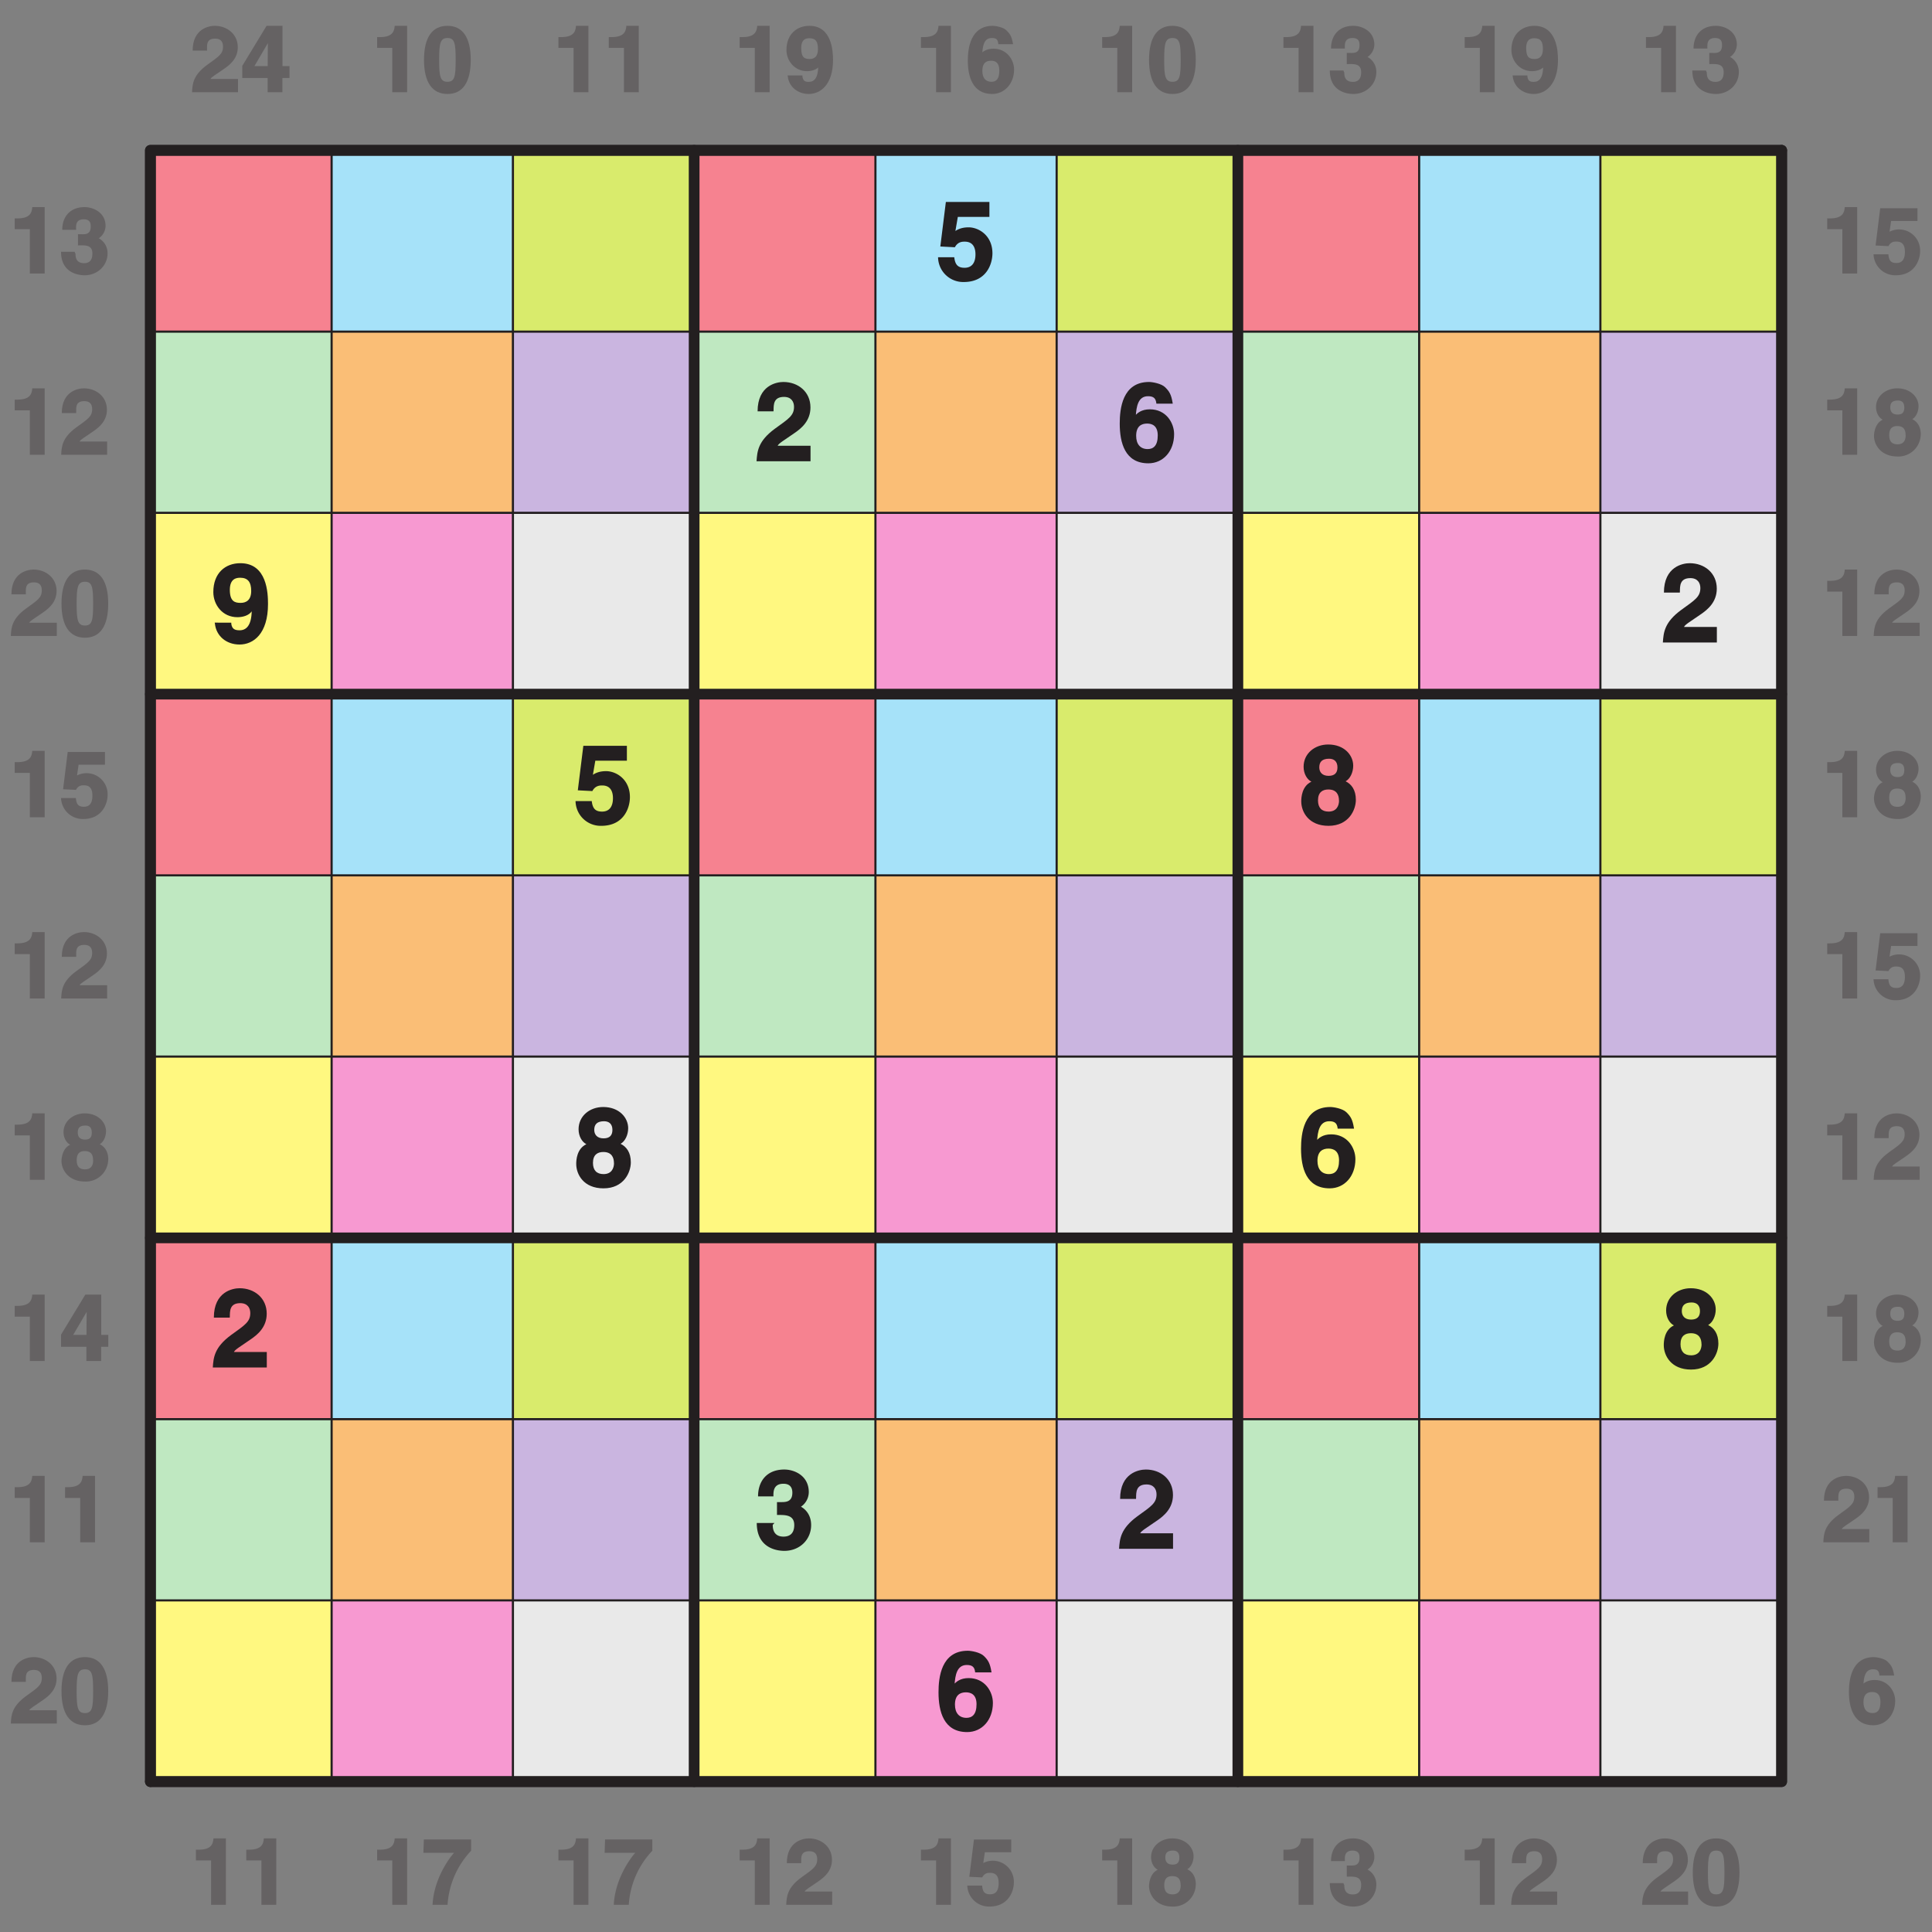
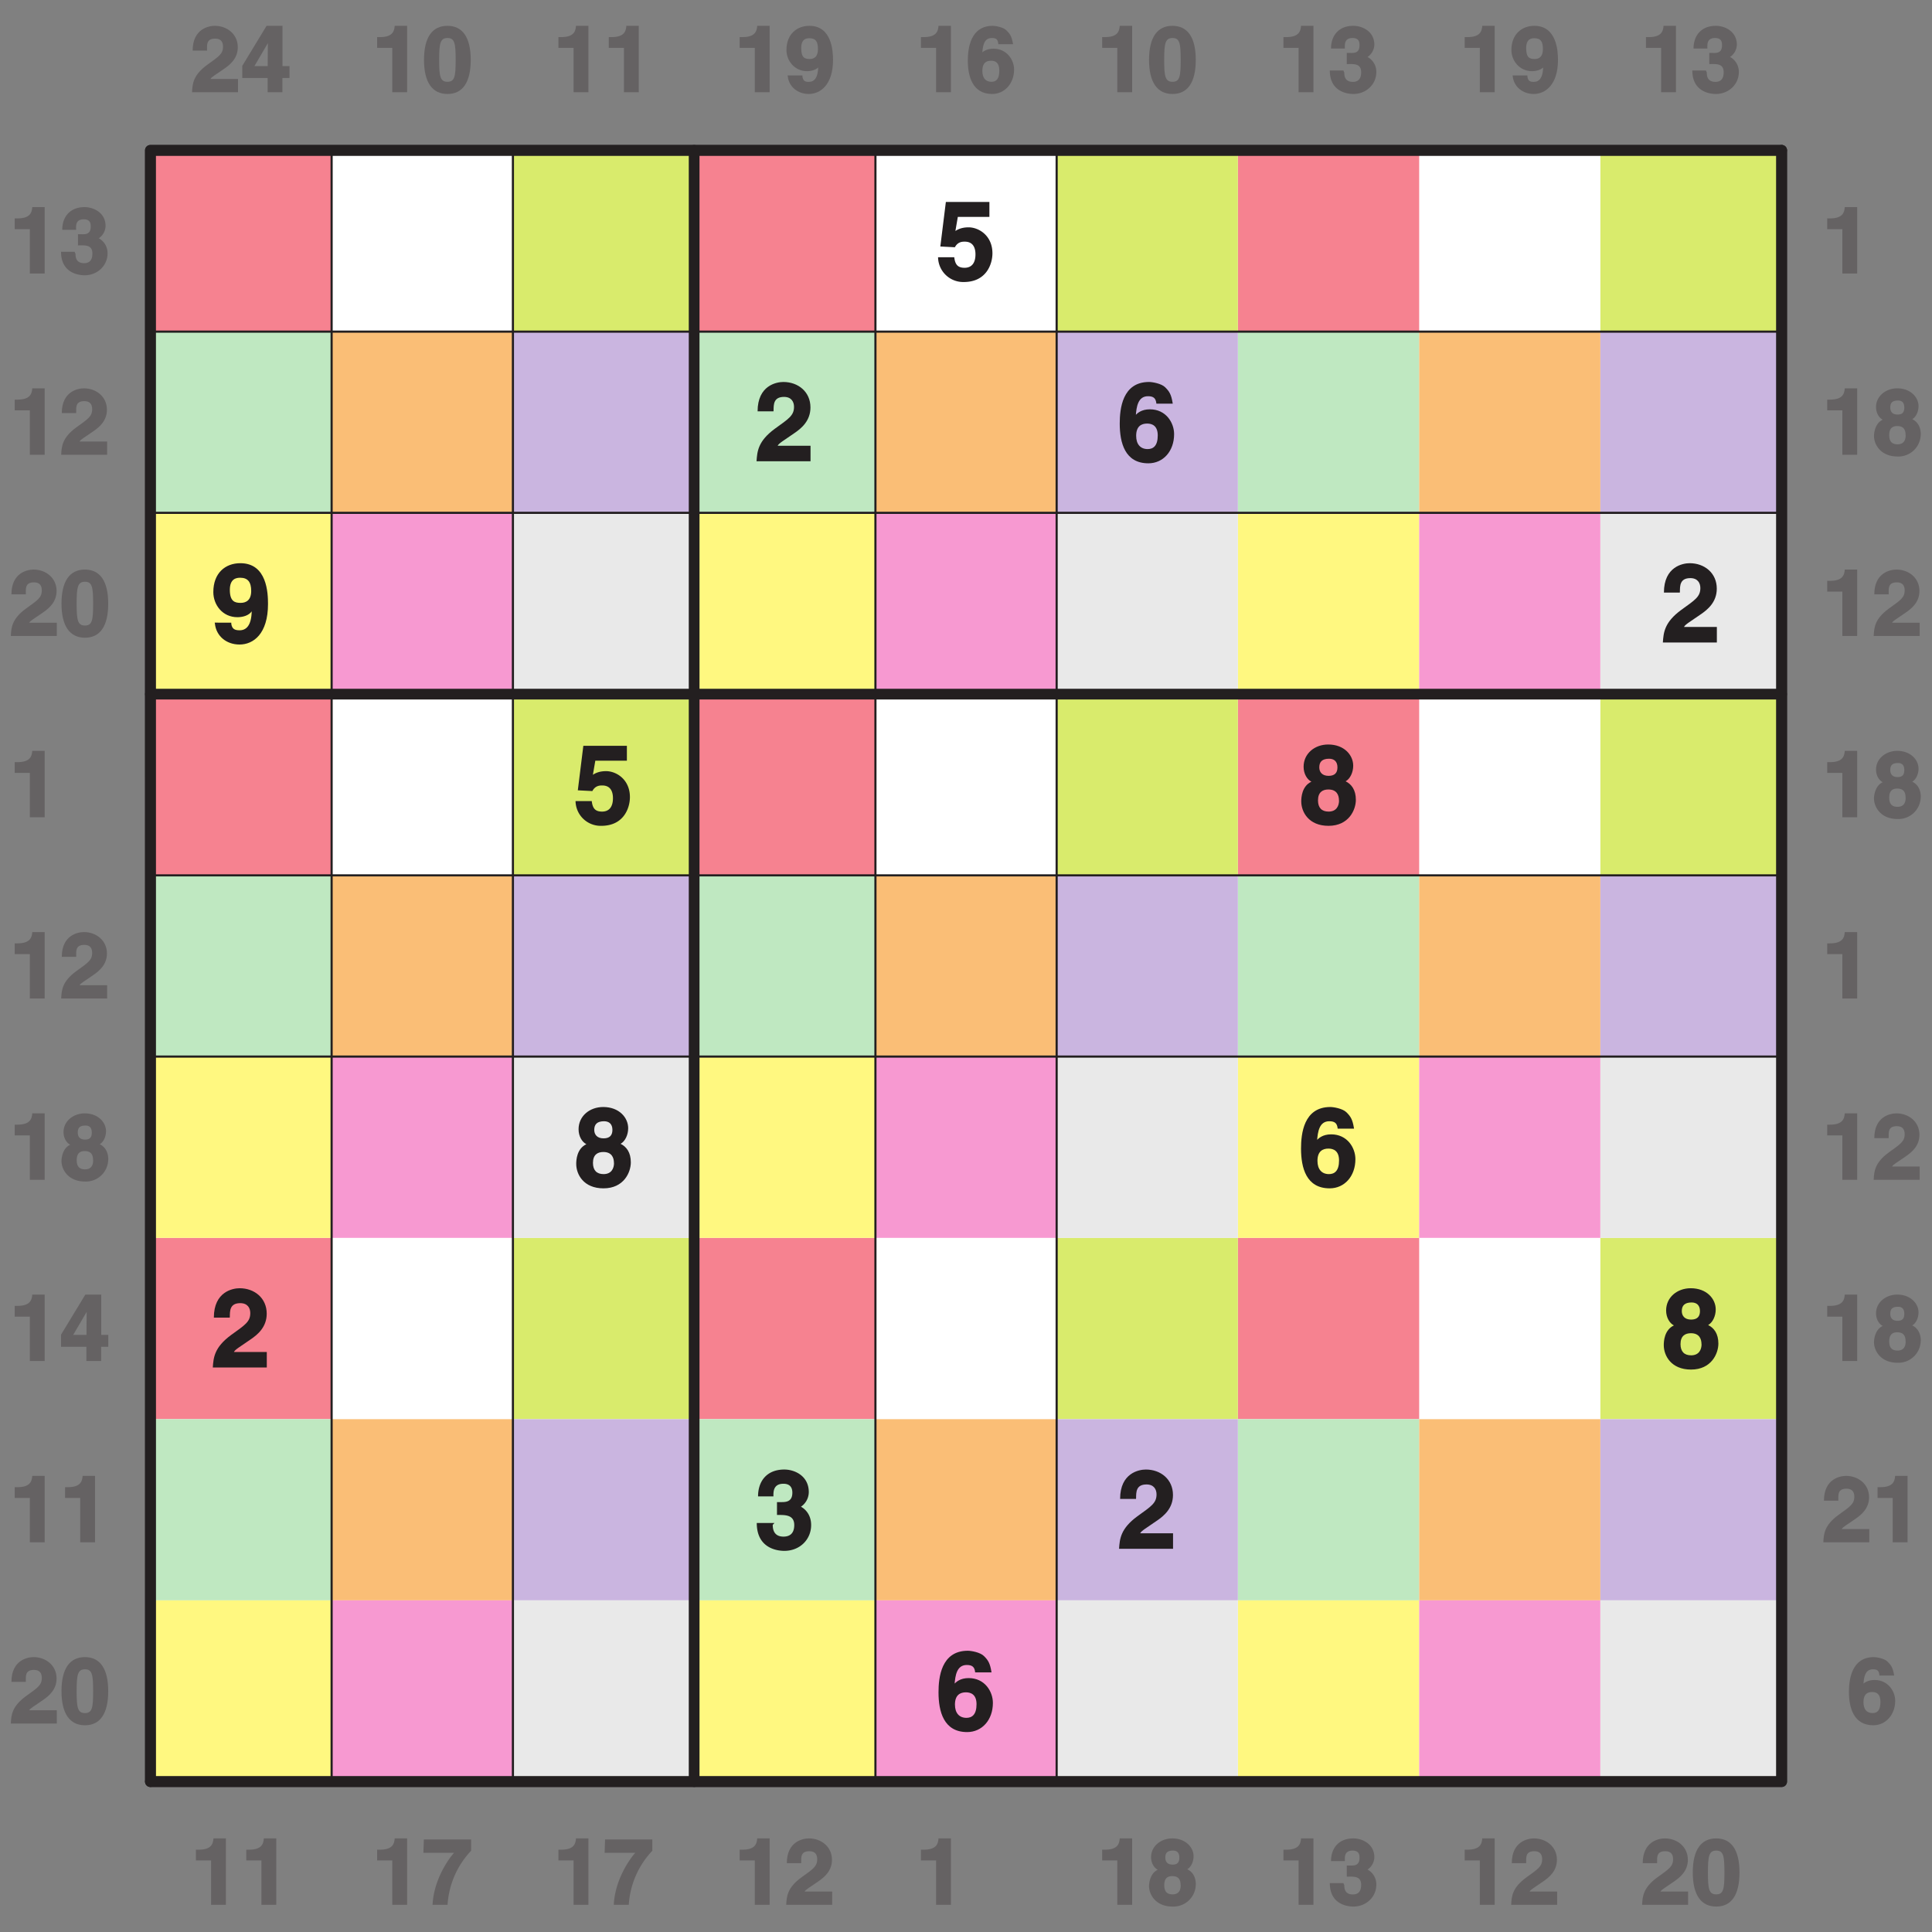
<svg xmlns="http://www.w3.org/2000/svg" xmlns:xlink="http://www.w3.org/1999/xlink" width="340.16" height="340.16" viewBox="0 0 255.119 255.119">
  <rect x="0" y="0" width="255.119" height="255.119" fill="#808080" stroke="none" />
  <defs>
    <symbol overflow="visible" id="a">
      <path d="M.83-5.86H2.7V0h1.96v-8.77H3.02c-.05.77-.33 1.49-1.96 1.49H.7v1.42zm0 0" />
    </symbol>
    <symbol overflow="visible" id="b">
      <path d="M2.55-3.72c.78 0 1.76-.1 1.76 1.08 0 .94-.45 1.27-1.1 1.27-1.13 0-1.13-.91-1.13-1.3l-.03.03-.08-.23H.17c0 2.8 2.31 3.1 3.11 3.1 1.7 0 3.03-1.28 3.03-2.87a2.22 2.22 0 0 0-1.28-2.08v.14a2.02 2.02 0 0 0 1.02-1.69c0-1.8-1.63-2.5-2.77-2.5-1.92 0-2.95 1.27-2.95 3h1.83c0-.43-.14-1.39 1.01-1.39.92 0 .92.64.92.96 0 1.1-.78 1.01-1.28 1.01h-.4v1.47zm0 0" />
    </symbol>
    <symbol overflow="visible" id="c">
      <path d="M2.17-5.63c0-.62-.1-1.45 1.08-1.45.81 0 1.03.5 1.03 1.06 0 .97-.56 1.3-2.1 2.41C.35-2.27.24-1.13.19 0h6.07v-1.75H2.62c.13-.27.68-.55 1.8-1.34.83-.57 1.81-1.4 1.81-2.86 0-1.72-1.42-2.82-3.04-2.82-.77 0-2.92.38-2.92 3.27h1.9zm0 0" />
    </symbol>
    <symbol overflow="visible" id="d">
      <path d="M.23-4.27c0 2.97 1.1 4.5 3.1 4.5S6.4-1.3 6.4-4.27c0-2.98-1.08-4.5-3.08-4.5S.23-7.25.23-4.27zm2 0c0-2.2.15-2.89 1.1-2.89.95 0 1.08.7 1.08 2.9 0 2.18-.13 2.88-1.08 2.88-.96 0-1.1-.7-1.1-2.89zm0 0" />
    </symbol>
    <symbol overflow="visible" id="e">
-       <path d="M2.38-6.94h3.59v-1.68H1.05L.44-3.7l1.7.08c.34-.64.84-.6 1.06-.6.9 0 1.11.62 1.11 1.37 0 .92-.33 1.46-1.12 1.46-.75 0-.99-.34-1.06-1.15H.17A2.87 2.87 0 0 0 3.1.23c2.5 0 3.22-2.03 3.22-3.18a2.78 2.78 0 0 0-4.04-2.57l.21-1.42zm0 0" />
-     </symbol>
+       </symbol>
    <symbol overflow="visible" id="f">
      <path d="M3.34-5.31c-.71 0-.96-.42-.96-.92 0-.63.26-.93 1.03-.93.53 0 .82.29.82.93 0 .6-.23.92-.89.92zm3.07 2.65c0-1.1-.5-1.73-1.13-2.04.49-.27.83-.99.83-1.72 0-1.17-1.06-2.35-2.81-2.35C1.8-8.77.5-7.75.5-6.3c0 .8.4 1.42.88 1.67C.39-4.17.23-2.92.23-2.48c0 1.15.91 2.71 3.1 2.71A2.95 2.95 0 0 0 6.4-2.66zm-2 .08c0 .58-.2 1.2-1.07 1.2-.76 0-1.1-.4-1.1-1.21 0-.93.45-1.2 1.06-1.2.93 0 1.1.6 1.1 1.21zm0 0" />
    </symbol>
    <symbol overflow="visible" id="g">
      <path d="M1.64-3.22l2.11-3.6h-.19c0 .12-.03 1.45-.03 3.37H1.78zm4.66-.23h-.82v-5.32h-2.1L.17-3.48v1.6h3.35V0h1.95v-1.88h.94v-1.57zm0 0" />
    </symbol>
    <symbol overflow="visible" id="h">
      <path d="M6.19-6.47c-.16-.9-.38-1.25-.85-1.7-.4-.42-1.46-.6-1.8-.6-2.95 0-3.3 2.97-3.3 4.6 0 2.1.64 4.4 3.21 4.4C5.1.23 6.35-1.16 6.35-3c0-1.27-.96-2.75-2.72-2.75-.94 0-1.46.42-1.61.63l.12.14c.06-1.07.19-2.18 1.27-2.18.62 0 .8.2.86.82h1.95zM4.4-2.86c0 1.14-.43 1.48-1.04 1.48-.8 0-1.2-.53-1.2-1.45 0-1.06.52-1.33 1.16-1.33.53 0 1.08.22 1.08 1.3zm0 0" />
    </symbol>
    <symbol overflow="visible" id="i">
      <path d="M2.17-5.81c0-1.22.64-1.32 1.08-1.32.86 0 1.13.47 1.13 1.44 0 1-.5 1.3-1.08 1.3-.64 0-1.13-.14-1.13-1.42zM.4-2.1C.53-.73 1.72.23 3.16.23c1.53 0 3.21-1.2 3.21-4.5 0-1.18-.17-4.5-3.12-4.5-1.66 0-3.03 1.11-3.03 3.2 0 1.41 1.08 2.79 2.72 2.79.56 0 1.31-.19 1.62-.66l-.14-.12c0 1.73-.56 2.19-1.25 2.19-.51 0-.75-.13-.84-.7v-.15H.37zm0 0" />
    </symbol>
    <symbol overflow="visible" id="j">
      <path d="M6.31-8.63H.21L.15-6.87H4.2C3.7-6.33 1.53-3.54 1.36 0h1.98a11.4 11.4 0 0 1 3.11-7.14v-1.49zm0 0" />
    </symbol>
    <symbol overflow="visible" id="k">
      <path d="M2.86-8.33h4.22v-1.97H1.33L.6-4.42l1.92.1c.4-.76 1.05-.74 1.31-.74 1.07 0 1.41.78 1.41 1.68 0 1.1-.47 1.77-1.44 1.77-.89 0-1.25-.42-1.36-1.39H.3A3.32 3.32 0 0 0 3.7.27c3 0 3.78-2.4 3.78-3.79 0-2.34-1.8-3.43-3.15-3.43-1 0-1.52.34-1.74.48l.32-1.86zm0 0" />
    </symbol>
    <symbol overflow="visible" id="l">
      <path d="M2.52-6.72C2.53-7.47 2.5-8.5 3.9-8.5c.96 0 1.32.64 1.32 1.31 0 1.16-.71 1.58-2.54 2.9C.47-2.66.36-1.32.27 0H7.4v-2.05H3.06c.16-.34.83-.7 2.17-1.64 1-.67 2.16-1.67 2.16-3.42 0-2.06-1.62-3.36-3.58-3.36-.89 0-3.4.44-3.4 3.88h2.1zm0 0" />
    </symbol>
    <symbol overflow="visible" id="m">
      <path d="M7.34-7.73c-.18-1.08-.42-1.49-.98-2.04-.5-.5-1.7-.7-2.13-.7C.7-10.47.36-6.92.36-4.98c0 2.54.69 5.25 3.78 5.25 1.97 0 3.4-1.61 3.4-3.85 0-1.51-1.07-3.28-3.2-3.28-1.12 0-1.68.52-1.92.81l.06.08c.08-1.25.3-2.62 1.61-2.62.75 0 1.04.28 1.11.98h2.16zM5.38-3.41c0 1.38-.6 1.8-1.33 1.8-.96 0-1.52-.64-1.52-1.75 0-1.28.7-1.62 1.45-1.62.65 0 1.4.28 1.4 1.57zm0 0" />
    </symbol>
    <symbol overflow="visible" id="n">
      <path d="M2.52-6.95c0-1.47.85-1.6 1.37-1.6 1.03 0 1.45.6 1.45 1.75 0 1.22-.68 1.57-1.39 1.57-.76 0-1.43-.18-1.43-1.72zM.55-2.48C.72-.86 2.05.27 3.8.27c1.83 0 3.76-1.41 3.76-5.35 0-1.44-.12-5.39-3.65-5.39-2 0-3.57 1.31-3.57 3.81 0 1.7 1.22 3.32 3.18 3.32.68 0 1.53-.2 1.93-.83l-.04-.06c-.02 2.06-.77 2.62-1.6 2.62-.62 0-1-.16-1.1-.86v-.15H.52zm0 0" />
    </symbol>
    <symbol overflow="visible" id="o">
      <path d="M4-6.33c-.86 0-1.23-.51-1.23-1.12 0-.75.4-1.14 1.3-1.14.65 0 1.1.36 1.1 1.14 0 .73-.37 1.12-1.17 1.12zm3.6 3.17c0-1.32-.58-2.07-1.35-2.45.6-.33 1-1.19 1-2.06 0-1.4-1.19-2.8-3.3-2.8C2.17-10.47.7-9.28.7-7.53c0 .94.47 1.69 1.03 1.97-1.27.6-1.34 2.1-1.34 2.6 0 1.4.98 3.23 3.6 3.23 2.7 0 3.61-2.13 3.61-3.43zm-2.22.08c0 .7-.33 1.47-1.38 1.47-.9 0-1.4-.5-1.4-1.48 0-1.1.63-1.44 1.37-1.44 1.1 0 1.4.73 1.4 1.45zm0 0" />
    </symbol>
    <symbol overflow="visible" id="p">
      <path d="M3.06-4.47c.92 0 2.19-.06 2.19 1.33 0 1.12-.6 1.53-1.42 1.53-1.35 0-1.42-1.1-1.42-1.56l.23-.24H.3C.3-.08 2.97.27 3.94.27c2.04 0 3.54-1.49 3.54-3.41 0-1.73-1.25-2.42-1.54-2.5v.2a2.36 2.36 0 0 0 1.23-2.04c0-2.16-1.87-2.99-3.23-2.99-2.3 0-3.47 1.52-3.47 3.55H2.5c0-.49-.08-1.67 1.31-1.67C4.91-8.6 5-7.8 5-7.41c0 1.32-1.02 1.24-1.63 1.24h-.4v1.7zm0 0" />
    </symbol>
  </defs>
  <path d="M19.86 19.85h215.4v215.41H19.87zm0 0" fill="#fff" />
  <path d="M19.86 19.85h23.93V43.8H19.86zm0 0M91.66 19.85h23.93V43.8H91.66zm0 0M163.46 19.85h23.94V43.8h-23.94zm0 0M19.86 91.66h23.93v23.93H19.86zm0 0M91.66 91.66h23.93v23.93H91.66zm0 0M163.46 91.66h23.94v23.93h-23.94zm0 0M19.86 163.46h23.93v23.93H19.86zm0 0M91.66 163.46h23.93v23.93H91.66zm0 0M163.46 163.46h23.94v23.93h-23.94zm0 0" fill="#f68290" />
-   <path d="M43.79 19.85h23.94V43.8H43.79zm0 0M115.6 19.85h23.93V43.8h-23.94zm0 0M187.4 19.85h23.93V43.8H187.4zm0 0M43.79 91.66h23.94v23.93H43.79zm0 0M115.6 91.66h23.93v23.93h-23.94zm0 0M187.4 91.66h23.93v23.93H187.4zm0 0M43.79 163.46h23.94v23.93H43.79zm0 0M115.6 163.46h23.93v23.93h-23.94zm0 0M187.4 163.46h23.93v23.93H187.4zm0 0" fill="#a6e2f9" />
  <path d="M67.73 19.85h23.93V43.8H67.73zm0 0M139.53 19.85h23.93V43.8h-23.93zm0 0M211.33 19.85h23.94V43.8h-23.94zm0 0M67.73 91.66h23.93v23.93H67.73zm0 0M139.53 91.66h23.93v23.93h-23.93zm0 0M211.33 91.66h23.94v23.93h-23.94zm0 0M67.73 163.46h23.93v23.93H67.73zm0 0M139.53 163.46h23.93v23.93h-23.93zm0 0M211.33 163.46h23.94v23.93h-23.94zm0 0" fill="#d9eb6c" />
  <path d="M19.86 43.79h23.93v23.93H19.86zm0 0M91.66 43.79h23.93v23.93H91.66zm0 0M163.46 43.79h23.94v23.93h-23.94zm0 0M19.86 115.59h23.93v23.93H19.86zm0 0M91.66 115.59h23.93v23.93H91.66zm0 0M163.46 115.59h23.94v23.93h-23.94zm0 0M19.86 187.4h23.93v23.93H19.86zm0 0M91.66 187.4h23.93v23.93H91.66zm0 0M163.46 187.4h23.94v23.93h-23.94zm0 0" fill="#bfe8c1" />
  <path d="M43.79 43.79h23.94v23.93H43.79zm0 0M115.6 43.79h23.93v23.93h-23.94zm0 0M187.4 43.79h23.93v23.93H187.4zm0 0M43.79 115.59h23.94v23.93H43.79zm0 0M115.6 115.59h23.93v23.93h-23.94zm0 0M187.4 115.59h23.93v23.93H187.4zm0 0M43.79 187.4h23.94v23.93H43.79zm0 0M115.6 187.4h23.93v23.93h-23.94zm0 0M187.4 187.4h23.93v23.93H187.4zm0 0" fill="#fabe76" />
  <path d="M67.73 43.79h23.93v23.93H67.73zm0 0M139.53 43.79h23.93v23.93h-23.93zm0 0M211.33 43.79h23.94v23.93h-23.94zm0 0M67.73 115.59h23.93v23.93H67.73zm0 0M139.53 115.59h23.93v23.93h-23.93zm0 0M211.33 115.59h23.94v23.93h-23.94zm0 0M67.73 187.4h23.93v23.93H67.73zm0 0M139.53 187.4h23.93v23.93h-23.93zm0 0M211.33 187.4h23.94v23.93h-23.94zm0 0" fill="#cab5e0" />
  <path d="M19.86 67.72h23.93v23.94H19.86zm0 0M91.66 67.72h23.93v23.94H91.66zm0 0M163.46 67.72h23.94v23.94h-23.94zm0 0M19.86 139.52h23.93v23.94H19.86zm0 0M91.66 139.52h23.93v23.94H91.66zm0 0M163.46 139.52h23.94v23.94h-23.94zm0 0M19.86 211.33h23.93v23.93H19.86zm0 0M91.66 211.33h23.93v23.93H91.66zm0 0M163.46 211.33h23.94v23.93h-23.94zm0 0" fill="#fff880" />
  <path d="M43.79 67.72h23.94v23.94H43.79zm0 0M115.6 67.72h23.93v23.94h-23.94zm0 0M187.4 67.72h23.93v23.94H187.4zm0 0M43.79 139.52h23.94v23.94H43.79zm0 0M115.6 139.52h23.93v23.94h-23.94zm0 0M187.4 139.52h23.93v23.94H187.4zm0 0M43.79 211.33h23.94v23.93H43.79zm0 0M115.6 211.33h23.93v23.93h-23.94zm0 0M187.4 211.33h23.93v23.93H187.4zm0 0" fill="#f799d1" />
  <path d="M67.73 67.72h23.93v23.94H67.73zm0 0M139.53 67.72h23.93v23.94h-23.93zm0 0M211.33 67.72h23.94v23.94h-23.94zm0 0M67.73 139.52h23.93v23.94H67.73zm0 0M139.53 139.52h23.93v23.94h-23.93zm0 0M211.33 139.52h23.94v23.94h-23.94zm0 0M67.73 211.33h23.93v23.93H67.73zm0 0M139.53 211.33h23.93v23.93h-23.93zm0 0M211.33 211.33h23.94v23.93h-23.94zm0 0" fill="#e9e9e9" />
  <path d="M19.86 19.85v215.41M19.86 19.85h215.4" fill="none" stroke-width="1.417" stroke-linecap="round" stroke-linejoin="round" stroke="#231f20" stroke-miterlimit="10" />
  <path d="M43.79 19.85v215.41M19.86 43.79h215.4M67.73 19.85v215.41M19.86 67.72h215.4" fill="none" stroke-width=".283" stroke-linecap="round" stroke-linejoin="round" stroke="#231f20" stroke-miterlimit="10" />
  <path d="M91.66 19.85v215.41M19.86 91.66h215.4" fill="none" stroke-width="1.417" stroke-linecap="round" stroke-linejoin="round" stroke="#231f20" stroke-miterlimit="10" />
  <path d="M115.6 19.85v215.41M19.86 115.59h215.4M139.53 19.85v215.41M19.86 139.52h215.4" fill="none" stroke-width=".283" stroke-linecap="round" stroke-linejoin="round" stroke="#231f20" stroke-miterlimit="10" />
-   <path d="M163.46 19.85v215.41M19.86 163.46h215.4" fill="none" stroke-width="1.417" stroke-linecap="round" stroke-linejoin="round" stroke="#231f20" stroke-miterlimit="10" />
-   <path d="M187.4 19.85v215.41M19.86 187.4h215.4M211.33 19.85v215.41M19.86 211.33h215.4" fill="none" stroke-width=".283" stroke-linecap="round" stroke-linejoin="round" stroke="#231f20" stroke-miterlimit="10" />
  <path d="M235.27 19.85v215.41M19.86 235.26h215.4" fill="none" stroke-width="1.417" stroke-linecap="round" stroke-linejoin="round" stroke="#231f20" stroke-miterlimit="10" />
  <g fill="#656263">
    <use xlink:href="#a" x="1.24" y="36.12" />
    <use xlink:href="#b" x="7.89" y="36.12" />
  </g>
  <g fill="#656263">
    <use xlink:href="#a" x="1.24" y="60.05" />
    <use xlink:href="#c" x="7.89" y="60.05" />
  </g>
  <g fill="#656263">
    <use xlink:href="#c" x="1.24" y="83.98" />
    <use xlink:href="#d" x="7.89" y="83.98" />
  </g>
  <g fill="#656263">
    <use xlink:href="#a" x="1.24" y="107.92" />
    <use xlink:href="#e" x="7.89" y="107.92" />
  </g>
  <g fill="#656263">
    <use xlink:href="#a" x="1.24" y="131.85" />
    <use xlink:href="#c" x="7.89" y="131.85" />
  </g>
  <g fill="#656263">
    <use xlink:href="#a" x="1.24" y="155.79" />
    <use xlink:href="#f" x="7.89" y="155.79" />
  </g>
  <g fill="#656263">
    <use xlink:href="#a" x="1.24" y="179.72" />
    <use xlink:href="#g" x="7.89" y="179.72" />
  </g>
  <g fill="#656263">
    <use xlink:href="#a" x="1.24" y="203.66" />
    <use xlink:href="#a" x="7.89" y="203.66" />
  </g>
  <g fill="#656263">
    <use xlink:href="#c" x="1.24" y="227.59" />
    <use xlink:href="#d" x="7.89" y="227.59" />
  </g>
  <g fill="#656263">
    <use xlink:href="#a" x="240.58" y="36.12" />
    <use xlink:href="#e" x="247.23" y="36.12" />
  </g>
  <g fill="#656263">
    <use xlink:href="#a" x="240.58" y="60.05" />
    <use xlink:href="#f" x="247.23" y="60.05" />
  </g>
  <g fill="#656263">
    <use xlink:href="#a" x="240.58" y="83.98" />
    <use xlink:href="#c" x="247.23" y="83.98" />
  </g>
  <g fill="#656263">
    <use xlink:href="#a" x="240.58" y="107.92" />
    <use xlink:href="#f" x="247.23" y="107.92" />
  </g>
  <g fill="#656263">
    <use xlink:href="#a" x="240.58" y="131.85" />
    <use xlink:href="#e" x="247.23" y="131.85" />
  </g>
  <g fill="#656263">
    <use xlink:href="#a" x="240.58" y="155.79" />
    <use xlink:href="#c" x="247.23" y="155.79" />
  </g>
  <g fill="#656263">
    <use xlink:href="#a" x="240.58" y="179.72" />
    <use xlink:href="#f" x="247.23" y="179.72" />
  </g>
  <g fill="#656263">
    <use xlink:href="#c" x="240.58" y="203.66" />
    <use xlink:href="#a" x="247.23" y="203.66" />
  </g>
  <use xlink:href="#h" x="243.91" y="227.59" fill="#656263" />
  <g fill="#656263">
    <use xlink:href="#c" x="25.17" y="12.18" />
    <use xlink:href="#g" x="31.82" y="12.18" />
  </g>
  <g fill="#656263">
    <use xlink:href="#a" x="49.1" y="12.18" />
    <use xlink:href="#d" x="55.76" y="12.18" />
  </g>
  <g fill="#656263">
    <use xlink:href="#a" x="73.04" y="12.18" />
    <use xlink:href="#a" x="79.69" y="12.18" />
  </g>
  <g fill="#656263">
    <use xlink:href="#a" x="96.97" y="12.18" />
    <use xlink:href="#i" x="103.63" y="12.18" />
  </g>
  <g fill="#656263">
    <use xlink:href="#a" x="120.91" y="12.18" />
    <use xlink:href="#h" x="127.56" y="12.18" />
  </g>
  <g fill="#656263">
    <use xlink:href="#a" x="144.84" y="12.18" />
    <use xlink:href="#d" x="151.5" y="12.18" />
  </g>
  <g fill="#656263">
    <use xlink:href="#a" x="168.78" y="12.18" />
    <use xlink:href="#b" x="175.43" y="12.18" />
  </g>
  <g fill="#656263">
    <use xlink:href="#a" x="192.71" y="12.18" />
    <use xlink:href="#i" x="199.36" y="12.18" />
  </g>
  <g fill="#656263">
    <use xlink:href="#a" x="216.65" y="12.18" />
    <use xlink:href="#b" x="223.3" y="12.18" />
  </g>
  <g fill="#656263">
    <use xlink:href="#a" x="25.17" y="251.53" />
    <use xlink:href="#a" x="31.82" y="251.53" />
  </g>
  <g fill="#656263">
    <use xlink:href="#a" x="49.1" y="251.53" />
    <use xlink:href="#j" x="55.76" y="251.53" />
  </g>
  <g fill="#656263">
    <use xlink:href="#a" x="73.04" y="251.53" />
    <use xlink:href="#j" x="79.69" y="251.53" />
  </g>
  <g fill="#656263">
    <use xlink:href="#a" x="96.97" y="251.53" />
    <use xlink:href="#c" x="103.63" y="251.53" />
  </g>
  <g fill="#656263">
    <use xlink:href="#a" x="120.91" y="251.53" />
    <use xlink:href="#e" x="127.56" y="251.53" />
  </g>
  <g fill="#656263">
    <use xlink:href="#a" x="144.84" y="251.53" />
    <use xlink:href="#f" x="151.5" y="251.53" />
  </g>
  <g fill="#656263">
    <use xlink:href="#a" x="168.78" y="251.53" />
    <use xlink:href="#b" x="175.43" y="251.53" />
  </g>
  <g fill="#656263">
    <use xlink:href="#a" x="192.71" y="251.53" />
    <use xlink:href="#c" x="199.36" y="251.53" />
  </g>
  <g fill="#656263">
    <use xlink:href="#c" x="216.65" y="251.53" />
    <use xlink:href="#d" x="223.3" y="251.53" />
  </g>
  <use xlink:href="#k" x="123.57" y="36.97" fill="#231f20" />
  <use xlink:href="#l" x="99.63" y="60.91" fill="#231f20" />
  <use xlink:href="#m" x="147.5" y="60.91" fill="#231f20" />
  <use xlink:href="#n" x="27.83" y="84.84" fill="#231f20" />
  <use xlink:href="#l" x="219.31" y="84.84" fill="#231f20" />
  <use xlink:href="#k" x="75.7" y="108.78" fill="#231f20" />
  <use xlink:href="#o" x="171.44" y="108.78" fill="#231f20" />
  <use xlink:href="#o" x="75.7" y="156.65" fill="#231f20" />
  <use xlink:href="#m" x="171.44" y="156.65" fill="#231f20" />
  <use xlink:href="#l" x="27.83" y="180.58" fill="#231f20" />
  <use xlink:href="#o" x="219.31" y="180.58" fill="#231f20" />
  <use xlink:href="#p" x="99.63" y="204.52" fill="#231f20" />
  <use xlink:href="#l" x="147.5" y="204.52" fill="#231f20" />
  <use xlink:href="#m" x="123.57" y="228.45" fill="#231f20" />
  <path d="M19.86 19.85h215.4v215.41H19.87zm0 0" fill="none" stroke-width="1.417" stroke-linecap="round" stroke-linejoin="round" stroke="#231f20" stroke-miterlimit="10" />
</svg>